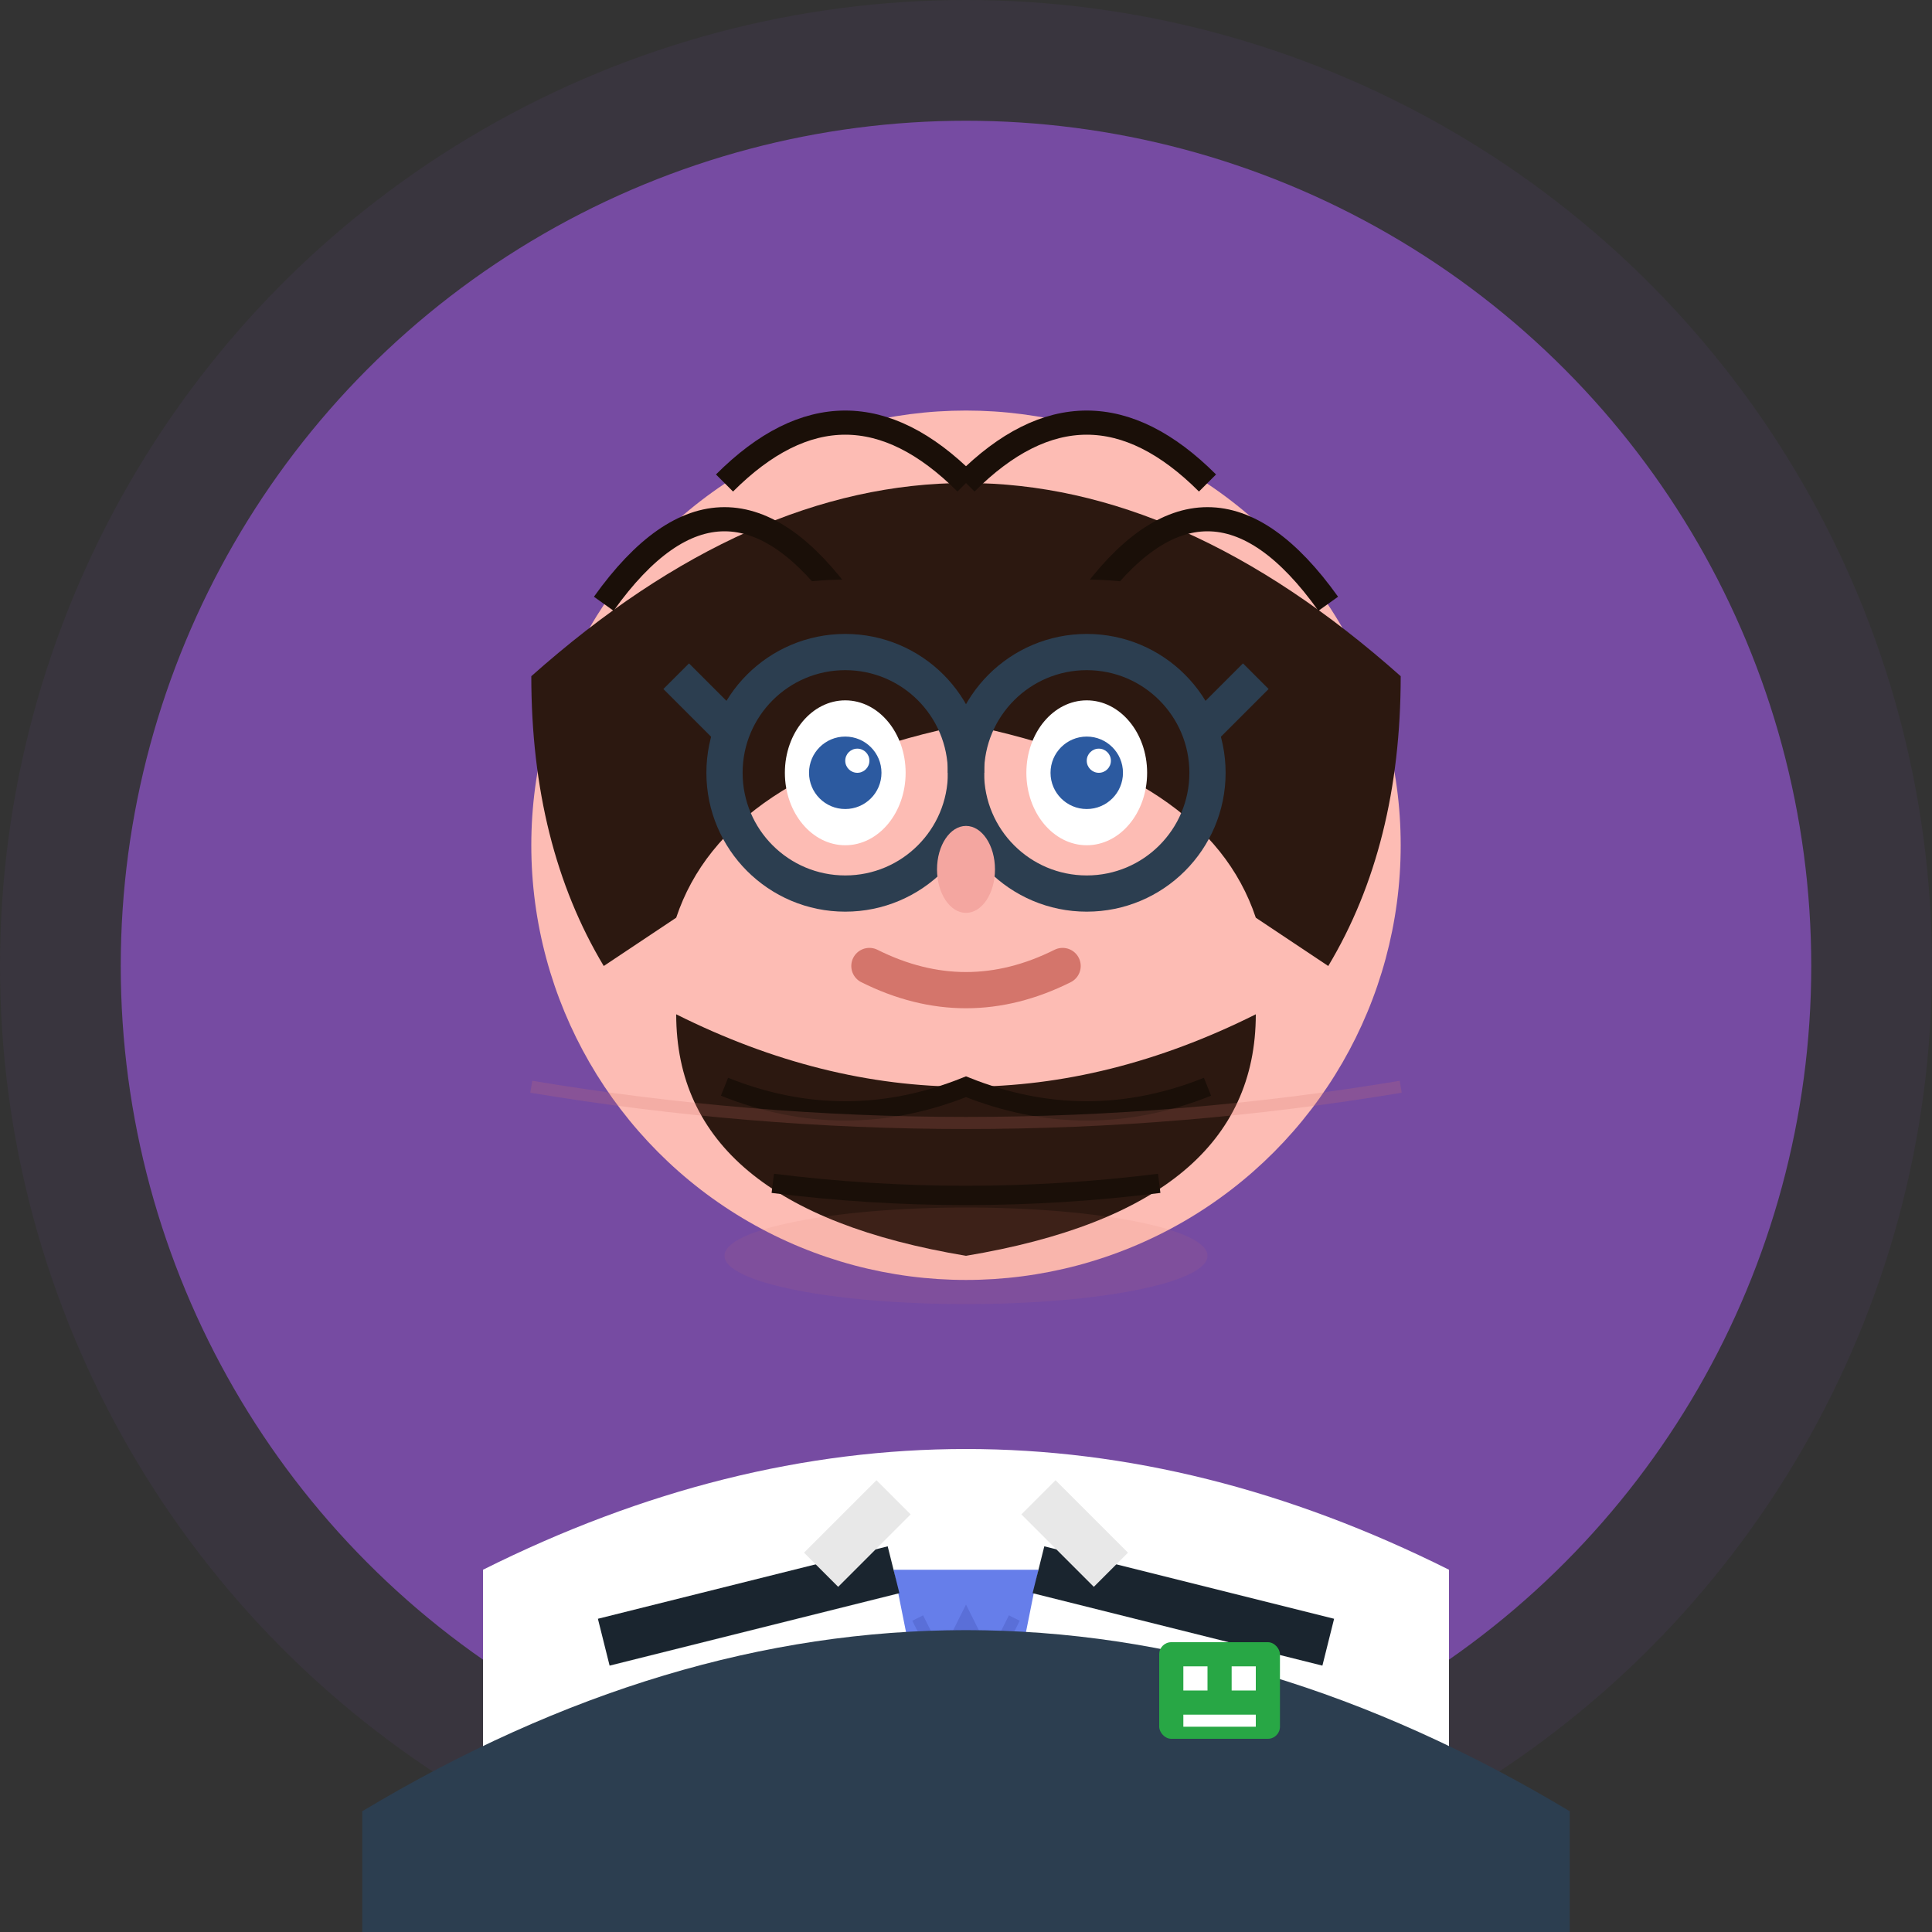
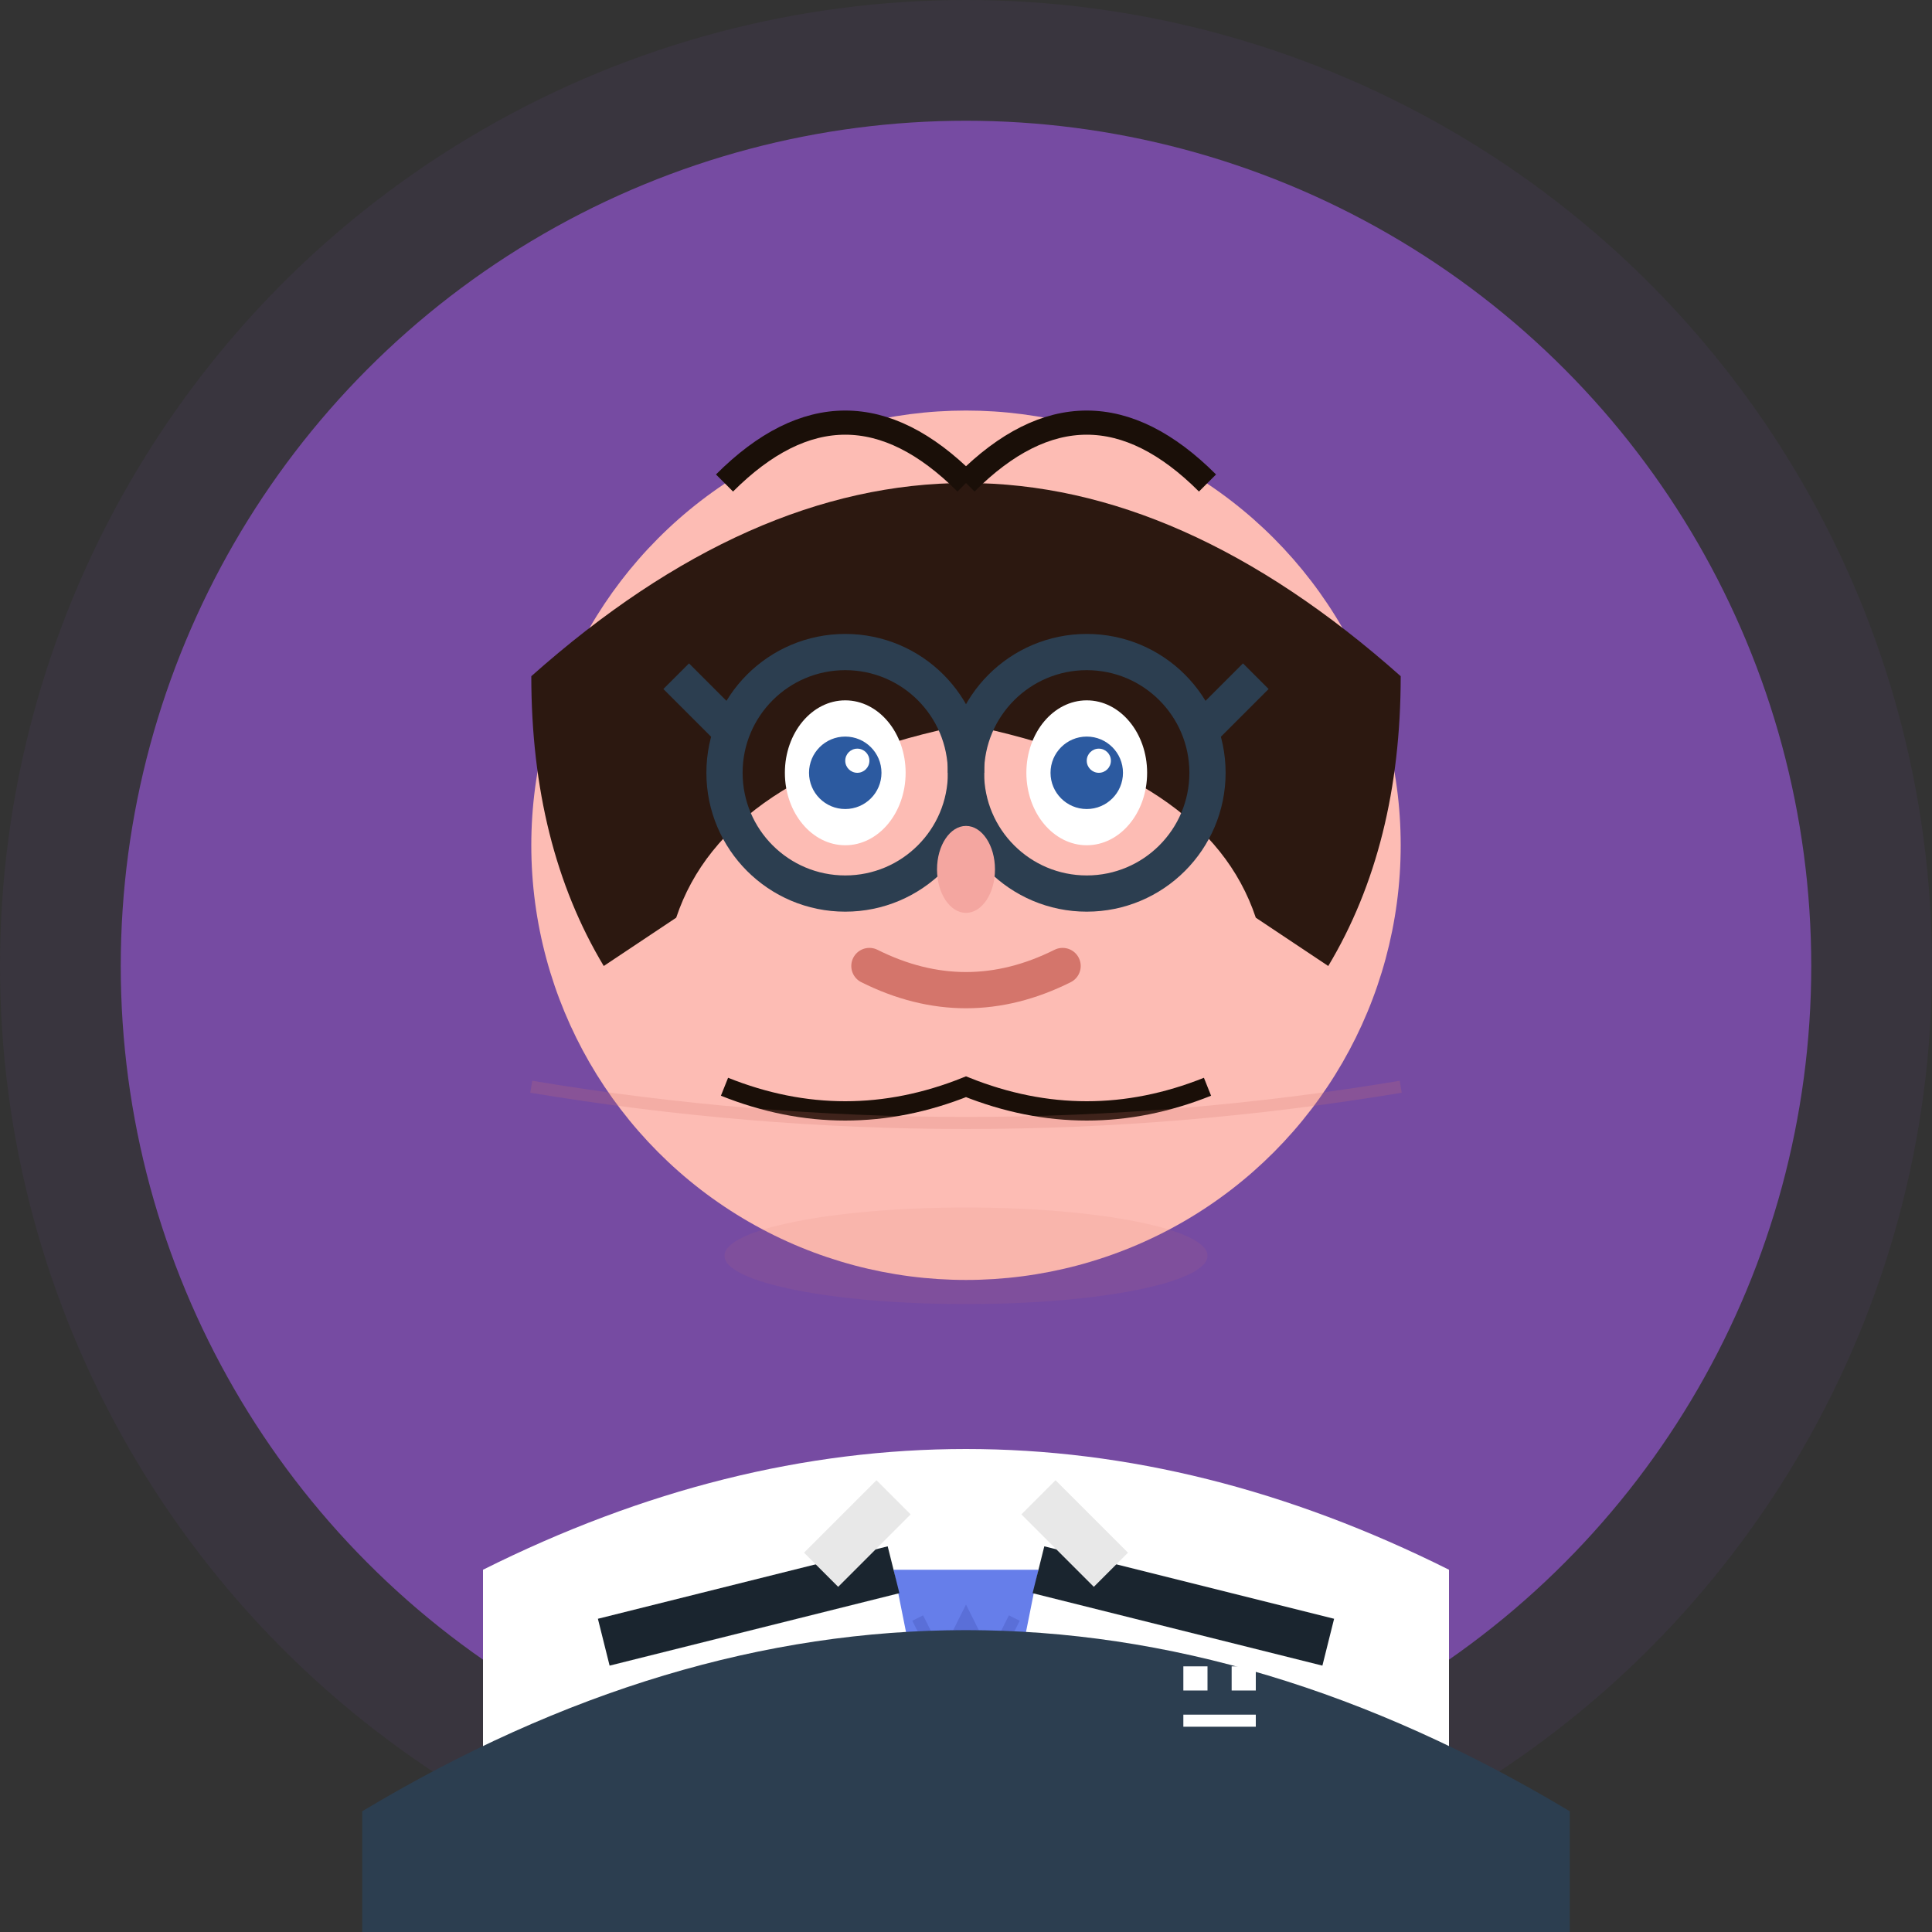
<svg xmlns="http://www.w3.org/2000/svg" width="80" height="80" viewBox="0 0 80 80" fill="none">
  <rect x="0" y="0" width="80" height="80" fill="#333333" stroke="none" />
  <circle cx="40" cy="40" r="40" fill="#764ba2" opacity="0.1" />
  <circle cx="40" cy="40" r="35" fill="#764ba2" />
  <circle cx="40" cy="35" r="18" fill="#fdbcb4" />
  <path d="M22 28 Q40 12 58 28 Q58 35 55 40 L52 38 Q50 32 40 30 Q30 32 28 38 L25 40 Q22 35 22 28" fill="#2c1810" />
-   <path d="M25 25 Q30 18 35 25" stroke="#1a0f08" stroke-width="1" fill="none" />
-   <path d="M45 25 Q50 18 55 25" stroke="#1a0f08" stroke-width="1" fill="none" />
  <path d="M30 20 Q35 15 40 20" stroke="#1a0f08" stroke-width="1" fill="none" />
  <path d="M40 20 Q45 15 50 20" stroke="#1a0f08" stroke-width="1" fill="none" />
-   <path d="M28 42 Q40 48 52 42 Q52 50 40 52 Q28 50 28 42" fill="#2c1810" />
  <path d="M30 45 Q35 47 40 45 Q45 47 50 45" stroke="#1a0f08" stroke-width="0.8" fill="none" />
-   <path d="M32 49 Q40 50 48 49" stroke="#1a0f08" stroke-width="0.8" fill="none" />
  <ellipse cx="35" cy="32" rx="2.5" ry="3" fill="white" />
  <ellipse cx="45" cy="32" rx="2.5" ry="3" fill="white" />
  <circle cx="35" cy="32" r="1.5" fill="#2c5aa0" />
  <circle cx="45" cy="32" r="1.5" fill="#2c5aa0" />
  <circle cx="35.5" cy="31.5" r="0.5" fill="white" />
  <circle cx="45.5" cy="31.5" r="0.5" fill="white" />
  <circle cx="35" cy="32" r="5" fill="none" stroke="#2c3e50" stroke-width="1.5" />
  <circle cx="45" cy="32" r="5" fill="none" stroke="#2c3e50" stroke-width="1.5" />
  <path d="M40 32 L40 30" stroke="#2c3e50" stroke-width="1.5" />
  <path d="M30 30 L28 28" stroke="#2c3e50" stroke-width="1.5" />
  <path d="M50 30 L52 28" stroke="#2c3e50" stroke-width="1.5" />
  <path d="M30 26 Q35 24 40 26" stroke="#2c1810" stroke-width="2" fill="none" stroke-linecap="round" />
  <path d="M40 26 Q45 24 50 26" stroke="#2c1810" stroke-width="2" fill="none" stroke-linecap="round" />
  <ellipse cx="40" cy="36" rx="1.2" ry="1.8" fill="#f4a6a0" />
  <path d="M36 40 Q40 42 44 40" stroke="#d4756b" stroke-width="1.5" fill="none" stroke-linecap="round" />
  <path d="M20 65 Q40 55 60 65 L60 80 L20 80 Z" fill="#ffffff" />
  <path d="M37 65 L40 80 L43 65 Z" fill="#667eea" />
  <path d="M38 67 L39 69 L40 67 L41 69 L42 67" stroke="#5a6fd8" stroke-width="0.5" fill="none" />
  <path d="M38 71 L39 73 L40 71 L41 73 L42 71" stroke="#5a6fd8" stroke-width="0.5" fill="none" />
  <path d="M38 75 L39 77 L40 75 L41 77 L42 75" stroke="#5a6fd8" stroke-width="0.5" fill="none" />
  <path d="M15 75 Q40 60 65 75 L65 80 L15 80 Z" fill="#2c3e50" />
  <path d="M25 68 L37 65" stroke="#1a252f" stroke-width="2" fill="none" />
  <path d="M55 68 L43 65" stroke="#1a252f" stroke-width="2" fill="none" />
  <path d="M34 65 L37 62" stroke="#e8e8e8" stroke-width="2" fill="none" />
  <path d="M46 65 L43 62" stroke="#e8e8e8" stroke-width="2" fill="none" />
-   <rect x="48" y="68" width="5" height="4" rx="0.5" fill="#28a745" />
  <rect x="49" y="69" width="1" height="1" fill="white" />
  <rect x="51" y="69" width="1" height="1" fill="white" />
  <rect x="49" y="71" width="3" height="0.5" fill="white" />
  <ellipse cx="40" cy="52" rx="10" ry="2" fill="#d4756b" opacity="0.1" />
  <path d="M22 45 Q40 48 58 45" stroke="#d4756b" stroke-width="0.5" opacity="0.2" fill="none" />
</svg>